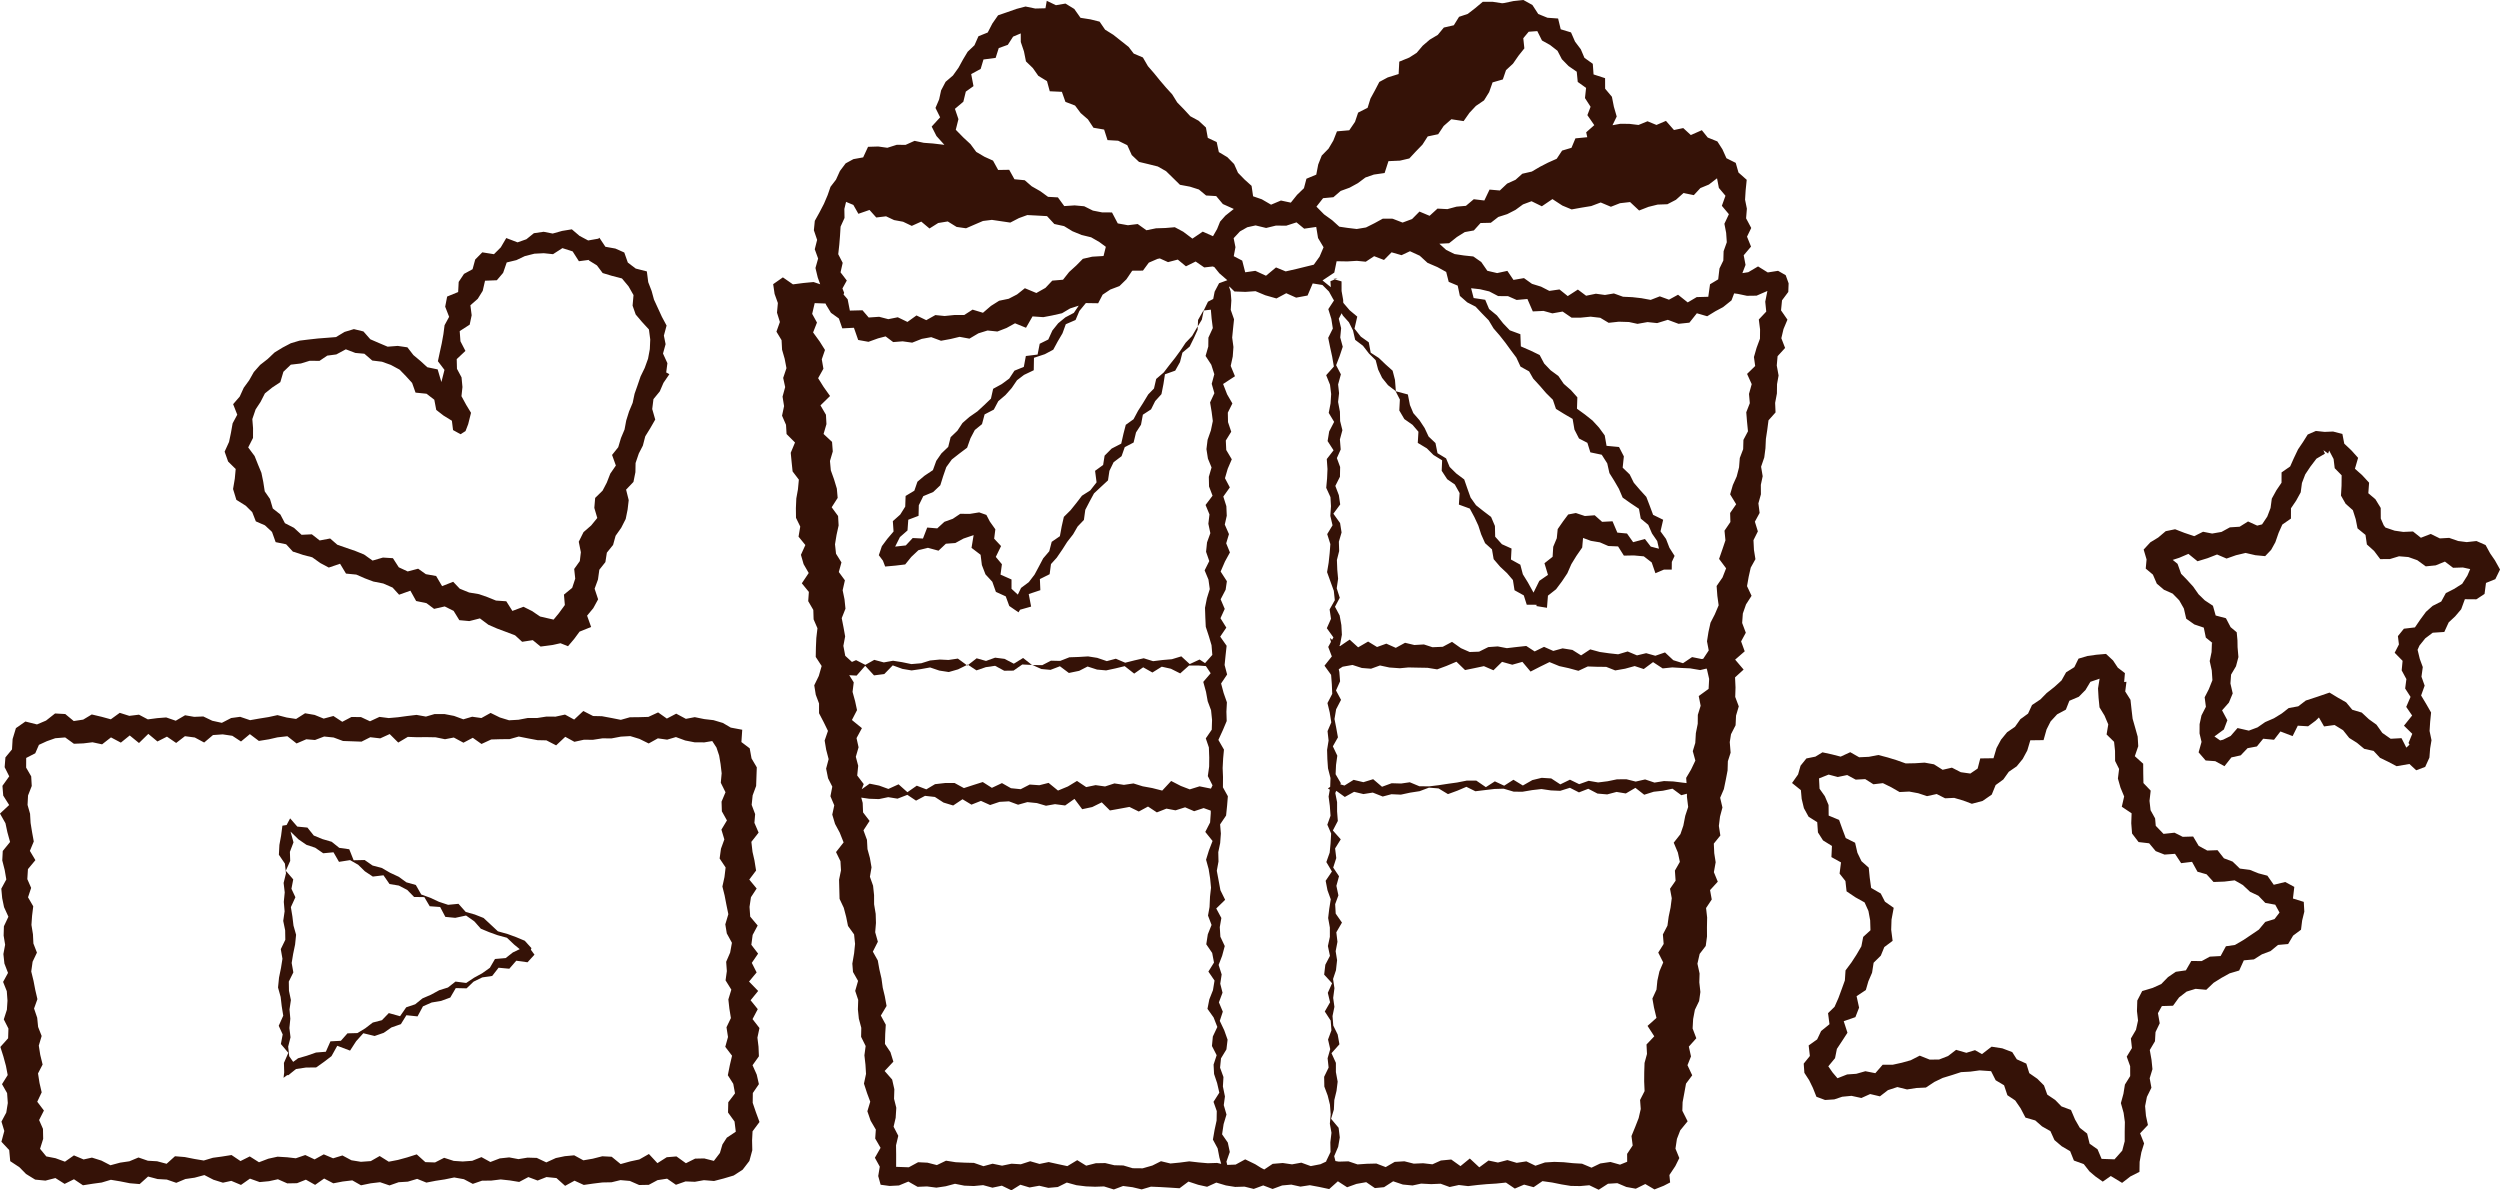
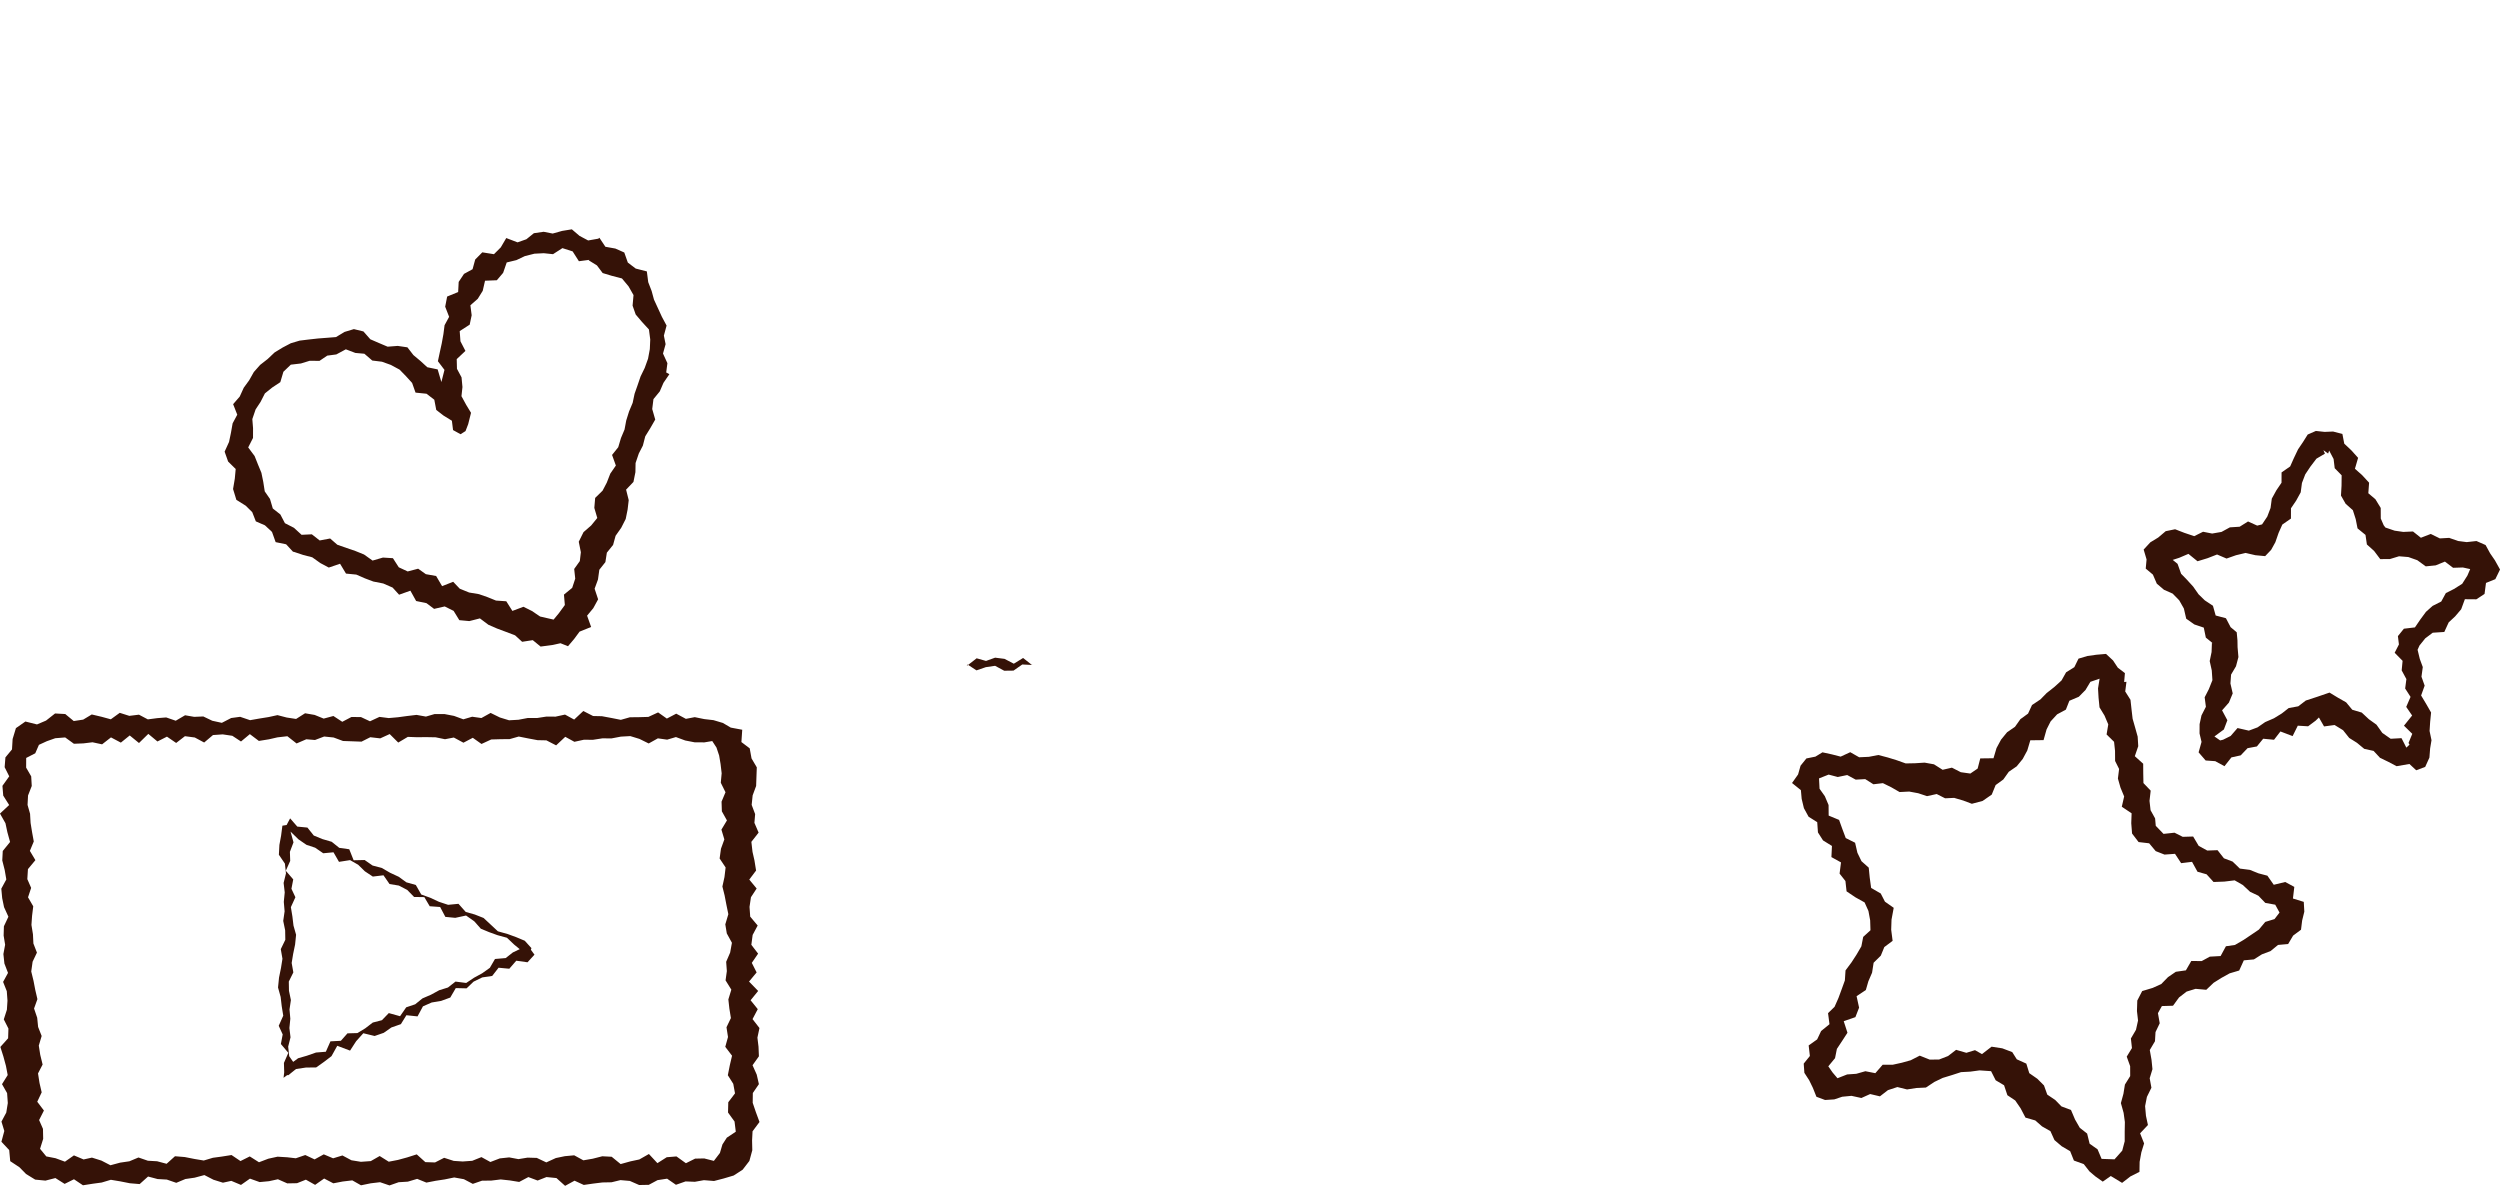
<svg xmlns="http://www.w3.org/2000/svg" version="1.1" id="レイヤー_1" x="0px" y="0px" width="567.791px" height="270.333px" viewBox="0 0 567.791 270.333" enable-background="new 0 0 567.791 270.333" xml:space="preserve">
-   <polygon fill="#351207" points="273.384,70.524 273.388,70.516 273.314,70.524 272.101,72.661 272.041,74.108 272.953,72.608 " />
-   <path fill="#351207" d="M206.075,180.521l1.972,1.316l2.04-1.087l2.243,0.252l1.951,1.269l2.201,0.67l2.121-1.417l2.032,1.224  l2.155-0.854l2.081,0.941l2.139-0.718l2.138-0.122l2.073,0.769l2.113-0.591l2.167,0.219l2.058,0.605l2.05-0.359l2.298,0.3l2.123-1.5  l1.754,2.346l2.281-0.489l2.162-1.068l1.855,1.843l2.3-0.411l2.124-0.394l2.131,1.046l2.095-1.13l2.008,1.329l2.181-0.857l2.06,0.39  l2.175-0.689l2.057,0.885l2.155-0.712l1.613,0.584v0.614l-0.147,2.074l-1.095,2.143l1.653,2.058l-0.826,2.14l-0.649,2.112  l0.586,2.123l0.335,2.129l0.203,2.111l-0.225,1.979l-0.11,2.401l-0.35,1.947l0.807,2.126l-0.853,2.134l-0.348,2.262l1.341,1.962  l0.414,2.186l-1.275,2.051l1.397,2.039l-0.362,2.196l-0.822,2.074l-0.423,2.152l1.398,1.958l0.843,2.159l-1.019,2.166l-0.203,2.156  l1.069,2.092l-0.698,2.133l0.112,2.135l0.691,2.064l0.504,2.179l-1.323,2.078l0.741,2.099l-0.039,2.158l-0.462,2.132l-0.376,2.191  l1.075,1.992l0.401,2.077l0.407,1.438l-0.928-0.208l-2.127,0.065l-2.059-0.181l-2.141-0.243l-2.19,0.283l-2.082,0.202l-2.148-0.516  l-1.956,0.981l-2.205,0.631l-2.272-0.021l-2.117-0.627l-2.05-0.05l-2.07-0.493l-2.147,0.037l-2.17,0.555l-2.035-1.253l-2.246,1.354  l-2.099-0.45l-2.139-0.474l-2.079,0.428l-2.118-0.612l-2.132,0.689l-2.108-0.132l-2.153,0.448l-2.146-0.447l-2.078,0.564  l-2.162-0.748l-2.101-0.054l-2.065-0.102l-2.174-0.345l-2.078,0.998l-2.14-0.546l-2.122-0.104l-2.117,1.15l-2.874-0.103l0.005-2.771  l-0.028-2.122l0.512-2.157l-1.066-2.066l0.473-2.012l0.142-2.284l-0.512-2.05l0.069-2.154l-0.495-2.201l-1.712-1.951l1.985-2.119  l-0.665-2.162l-1.243-1.858l0.055-2.233l0.131-2.137l-1.123-2.079l1.302-2.181l-0.407-2.228l-0.464-1.925l-0.285-2.078l-0.484-2.103  l-0.354-1.996l-1.121-2.012l1.136-2.248l-0.603-2.156l0.173-2.104l-0.061-2.062l-0.36-2.174l-0.008-2.081l-0.226-2.148l-0.719-2.027  l0.367-2.14l-0.367-2.125l-0.554-2.02l-0.114-2.099l-0.794-2.166l1.386-2.135l-1.48-1.935l-0.085-2.162l-0.327-1.197l1.798,0.259  l2.221,0.078l2.105-0.441l2.115,0.34L206.075,180.521z M330.981,179.579l2.062-0.878l2.039,1.005l2.327-0.281l2.001-0.237  l2.093-0.062l2.271,0.671l1.985,0.025l2.223-0.375l2.107-0.241l2.151,0.312l2.111,0.094l2.2-0.692l2.055,1.048l2.118-0.823  l2.096,1.091l2.204,0.186l2.125-0.562l2.104,0.349l2.176-1.277l2,1.566l2.158-0.68l2.092-0.23l2.174-0.465l2.001,1.481l1.277-0.334  l0.003,0.717l0.28,2.285l-0.66,2.004l-0.438,2.242l-0.657,1.925l-1.526,1.942l0.946,2.255l0.447,2.11l-1.125,1.975l0.157,2.302  l-1.267,1.827l0.396,2.149l-0.271,2.123l-0.431,2.061l-0.276,2.041l-1.037,1.999l0.176,2.163l-1.229,1.958l1.13,2.238l-0.867,2.033  l-0.461,2.089l-0.203,2.053l-0.928,2.023l0.359,2.035l0.569,2.366l-2.033,1.812l1.531,2.365l-1.765,1.855l0.11,2.152l-0.556,2.046  l-0.069,2.109l-0.015,2.078l0.094,2.206l-1.024,2.015l0.152,2.053l-0.471,2.055l-0.776,1.992l-0.855,2.091l0.271,2.146l-1.263,1.905  l0.013,1.789l-1.624,0.658l-2.17-0.612l-2.314,0.341l-1.992,0.959l-2.151-0.905l-2.063-0.12l-2.118-0.218l-2.127-0.074l-2.108,0.128  l-2.165,0.745l-2.064-0.993l-2.198,0.338l-2.112-0.629l-2.141,0.556l-2.142-0.454l-2.099,1.544l-2.152-2.005l-2.118,1.731  l-2.096-1.501l-2.354,0.226l-1.925,0.865l-2.106-0.243l-2.124,0.093l-2.13-0.535l-2.205,0.131l-2.047,1.186l-2.119-0.806  l-2.147,0.052l-2.126,0.144l-2.07-0.696l-2.185,0.066l-0.772-0.135l-0.278-1.108l0.906-2.136l0.363-2.123l-0.264-2.181l-1.711-2.046  l0.633-2.098l0.1-2.165l0.501-2.078l0.26-2.089l-0.403-2.183l0.001-2.088l-0.998-2.2l1.799-2.017l-0.392-2.213l-1.005-2.045  l-0.17-2.158l0.43-2.091l-0.28-2.028l0.285-2.209l-0.311-2.09l0.66-1.986l0.254-2.288l-0.326-2.036l0.41-2.133l-0.258-2.165  l1.282-2.2l-1.421-2.035l-0.124-2.147l0.736-2.003l-0.458-2.162l0.596-2.18l-1.319-1.975l0.696-2.158l-0.264-2.188l1.281-2.062  l-1.79-2.01l1.128-2.163l-0.168-2.163v-2.111l-0.415-2.095l0.062,0.039l-0.004-0.198l0.186-0.31l1.926,1.387l2.106-1.168l2.118,0.51  l2.127-0.337l2.259,0.896l1.984-0.525l2.135,0.098l2.116-0.456l2.147-0.331l2.118-0.802l2.179,0.176l2.14,1.293L330.981,179.579z   M328.534,151.237l2.245-0.955l1.957,1.897l2.157-0.438l2.126-0.449l2.168,0.938l1.953-1.914l2.322,0.652l2.299-0.649l1.856,2.206  l2.147-1.102l2.151-1.054l2.235,0.915l2.116,0.464l2.221,0.604l2.12-0.987l2.084,0.072l2.107,0.02l2.05,0.807l2.241-0.392  l2.181-0.598l2.052,0.677l2.116-1.576l2.186,1.431l2.174-0.228l2.147,0.129l1.913,0.089l2.287,0.389l1.45-0.346l0.099,0.243  l0.483,2.116l-0.123,2.259l-2.24,1.626l0.433,2.21l-0.64,2.061l-0.022,2.035l-0.425,2.114l-0.131,2.236l-0.567,1.864l0.585,2.137  l-0.986,2.062l-1.104,1.867l0.087,1.182l-0.862-0.098l-2.129-0.271l-2.134-0.09l-2.153,0.347l-2.129-0.717l-2.14,0.487l-2.107-0.528  l-2.142,0.015l-2.126,0.439l-2.153,0.269l-2.158-0.372l-2.151,0.766l-2.096-1.021l-2.192,1.065l-2.062-1.348l-2.171-0.136  l-2.114,0.513l-2.153,1.231l-2.145-1.308l-2.102,1.351l-2.116-0.988l-2.042,1.319l-2.163-1.483l-2.132-0.014l-2.231,0.441  l-2.019,0.279l-2.184,0.334l-2.165,0.262l-2.215-0.027l-2.165-0.903l-1.968,0.284l-2.161-0.062l-2.182,0.8l-2.014-1.72l-2.214,0.681  l-2.221-0.531l-2.08,1.295l-0.957-0.282l0.143-0.239l-1.199-2.049l0.098-2.117l0.291-2.093l-1.011-2.126l1.155-2.041l-0.407-2.249  l-0.377-1.915l0.37-2.208l1.115-2.146l-1.143-2.129l0.927-2.081l-0.168-2.115l-0.136-0.627l0.88-0.572l2.246-0.399l2.124,0.689  l2.083,0.165l2.029-0.736l2.16,0.463l2.363,0.167l1.93-0.182l2.196,0.045l2.155,0.037l2.183,0.356L328.534,151.237z   M377.912,129.364l1.768-0.002l0.019-1.739l0.629-1.37l-1.17-1.84l-0.776-2.008l-1.255-1.73l0.606-2.631l-2.285-1.118l-0.76-2.043  l-0.778-2.03l-1.424-1.564l-1.423-1.659l-0.93-1.879l-1.596-1.539l0.268-2.565l-1.097-2.126l-2.834-0.267l-0.412-2.365l-1.317-1.797  l-1.46-1.585l-1.708-1.358l-1.819-1.32l0.086-2.588l-1.454-1.633l-1.635-1.431l-1.219-1.782l-1.764-1.294l-1.467-1.539l-1.021-1.93  l-2.028-0.983l-2.247-0.978l-0.106-2.765l-2.404-0.887l-1.521-1.588l-1.4-1.782l-1.783-1.471l-0.878-2.091l-2.626-0.396  l-0.578-2.227l2.01,0.224l2.106,0.496l2.038,1.064l2.222,0.012l1.963,0.866l2.447-0.217l1.229,2.821l2.435-0.115l2.007,0.558  l2.33-0.413l2.044,1.397l2.082-0.013l2.223-0.22l2.197,0.253l1.905,1.142l2.306-0.252l2.313,0.071l1.937,0.418l2.273-0.403  l2.188,0.231l2.422-0.745l2.434,0.907l2.472-0.26l1.691-2.133l2.347,0.677l1.881-1.152l1.726-0.92l1.913-1.532l0.602-1.589  l0.844,0.114l2.06,0.434l2.189-0.029l2.458-1.07l-0.489,2.439l0.229,2.251l-1.689,1.789l0.284,2.251l-0.021,2.108l-0.768,2.077  l-0.602,2.095l0.283,2.037l-1.841,1.794l1.051,2.323l-0.615,2.222l0.185,2.102l-0.806,2.065l0.17,2.107l0.218,2.212l-1.033,1.954  l-0.059,2.11l-0.765,1.997l-0.17,2.13l-0.535,2.076l-0.877,1.952l-0.61,2.104l1.367,2.249l-1.371,1.984l0.06,2.049l-1.338,1.97  l0.214,2.194l-0.69,2.043l-0.754,2.169l1.594,2.138l-0.814,2.085l-1.34,1.933l0.165,2.232l0.296,2.151l-0.877,2.067l-0.97,1.883  l-0.466,2.104l-0.334,2.121l0.394,2.077l-1.257,1.9l-0.365,0.048l-2.16-0.439l-2.061,1.392l-2.203-0.686l-1.885-1.765l-2.194,0.756  l-2.086-0.585l-2.085,0.5l-2.118-0.89l-2.157,0.641l-2.081-0.228l-2.099-0.299l-2.162-0.589l-2.078,1.366l-1.97-1.242l-2.229-0.354  l-2.118,0.583l-2.099-0.928l-2.127,1.044l-1.906-1.244l-2.277,0.247l-2.136,0.253l-2.064-0.396l-2.151,0.153l-2.092,1.038  l-2.133,0.08l-1.991-0.877l-2.021-1.428l-2.101,1.12l-2.341,0.097l-1.943-0.631l-2.167,0.129l-2.112-0.505l-2.105,1.15l-2.149-0.954  l-2.11,0.764l-2.028-1.239l-2.263,1.312l-1.935-1.756l-2.196,1.496l-0.112-0.093l0.149-0.342l0.403-2.163l-0.118-2.19l-0.391-2.183  l-1.06-1.987l1.088-2.043l-0.694-2.146l0.315-2.163l-0.188-2.065l-0.084-2.199l0.513-2.036l-0.068-2.117l0.616-2.102l-0.341-2.139  l-1.522-2.124l1.551-2.099l-0.302-2.093l-0.802-2.116l1.047-2.086l0.043-2.209l-0.742-2.025l0.871-1.951l-0.184-2.29l0.568-2.094  l-0.517-2.08l-0.044-2.12L303.9,91.29l0.222-1.995l-0.216-1.983l0.63-2.295l-1.081-2.075l0.793-2.05l0.711-2.135l-0.57-2.112  l0.202-2.113l-0.534-2.144l0.641-1.244l0.299,0.535l1.36,1.517l0.934,1.858l0.488,2.135l1.774,1.342l1.35,1.755l1.532,1.513  l0.555,2.129l0.902,1.884l1.345,1.673l1.687,1.294l1.007,1.962l-0.13,2.486l1.148,1.955l1.843,1.29l1.354,1.58L322,100.589  l2.073,1.248l1.491,1.498l1.966,1.205l-0.098,2.384l1.253,1.916l1.726,1.19l1.091,1.961l-0.167,2.61l2.479,0.908l1.039,1.926  l0.898,1.934l0.65,2.002l0.885,1.992l1.564,1.407l0.381,2.222l1.471,1.712l1.573,1.473l1.331,1.559l0.367,2.319l2.105,1.168  l0.669,2.12l2.262,0.011l-0.083,0.292l2.417,0.394l0.219-2.758l1.84-1.448l1.345-1.796l1.229-1.845l0.899-2.061l1.143-1.866  l1.326-1.915l0.192-2.175l1.773,0.658l2.05,0.342l1.916,0.831l2.215,0.095l1.319,2.091l2.26-0.044l2.266,0.206l1.793,1.383  l0.846,2.453L377.912,129.364z M296.97,67.119l1.166-2.746l2.209,0.352l1.481,1.484l0.908,1.639l0.239,0.385l-1.291,1.976  l0.688,2.216l0.341,2.19l-1.054,2.116l0.459,2.239l0.445,2.037l0.386,2.243l-1.748,1.959l0.87,2.172l0.262,2.114l-0.137,2.132  l-0.417,2.147l1.229,2.043l-1.126,2.166l-0.358,2.192l1.354,2.098l-1.539,1.985l0.159,2.27l-0.091,2.125l-0.196,2.141l0.963,2.109  l0.12,2.051l-0.149,2.209l0.503,2.139l-1.213,2.005l0.718,2.269l-0.157,2.04l-0.234,2.188l-0.357,2.134l0.786,2.19l0.744,2.054  l0.227,2.138l-1.18,2.091l0.315,2.127l-0.949,2.138l1.501,2.088l-0.299,0.547l-0.504-0.413l0.247,0.884l-0.625,1.146l0.819,2.156  l-1.67,2.105l1.505,2.086l0.162,2.131l0.095,2.182l-1.086,2.094l0.516,2.136l0.352,2.253l-0.849,1.978l0.236,2.142l-0.342,2.119  l0.062,2.08l0.146,2.111l0.566,2.202l-0.068,2.002l-0.528,0.369l0.441,0.265l-0.276,1.566l0.282,2.149l0.158,2.218l-0.729,2.028  l0.867,2l-0.127,2.229l-0.201,2.11l-0.76,2.151l1.267,2.141l-1.425,2.112l0.414,2.14l0.746,2.067l-0.344,2.15l-0.25,2.101  l0.39,2.158l0.003,2.113l-0.449,2.097l0.468,2.222l-1.05,2.016l-0.267,2.245l1.799,1.961l-0.971,2.177l0.516,2.148l-1.2,2.095  l1.336,2.053l0.171,2.217l-0.771,2.098l0.498,2.178l-0.595,2.067l0.229,2.116l-1.016,2.1l0.045,2.219l0.765,2.05l0.51,2.069  l0.166,2.176l-0.189,2.142l0.368,2.06l-0.259,2.17l0.047,2.197l-0.992,2.076l0.019,0.083l-1.317,0.611l-2.201,0.427l-2.143-0.78  l-2.113,0.382l-2.102-0.305l-2.286,0.189l-1.921,1.285l-0.734-0.377l-1.311-0.818l-2.281-1.109l-2.168,1.188l-1.912,0.076  l-0.181-0.746l0.762-2.193l-0.452-2.133l-1.298-1.879l0.347-2.323l0.652-2.168l-0.618-2.139l0.268-1.966l-0.464-2.269l0.127-2.146  l-0.771-2.123l0.213-2.121l1.232-2.034l0.263-2.202l-0.751-2.118l-1.023-2.153l0.69-2.094l-0.888-2.11l0.824-2.201l-0.517-2.039  l0.321-2.102l-0.692-2.159l0.802-2.088l0.591-2.204l-0.995-2.117l-0.136-2.178l0.361-2.075l-1.163-2.161l2.023-1.969l-1.073-2.173  l-0.406-2.195l-0.417-2.224l0.384-2.107l-0.049-2.126l0.431-2.064l0.161-2.166l-0.176-2.077l1.356-2.009l0.232-2.255l0.172-2.13  l-1.12-2.02l0.018-2.358l-0.082-2.034l0.113-2.187l0.185-1.989l-1.268-2.2l1.041-2.272l0.848-2.016l-0.066-2.123l0.113-2.127  l-0.75-2.146l-0.57-2.135l1.368-2.041l-0.571-2.158l0.215-2.121l0.244-2.243l-1.456-2.077l1.389-2.048l-1.329-2.134l0.966-2.119  l-0.927-2.177l1.133-2.178l0.282-1.93l-1.418-2.2l0.98-2.271l1.129-2.065l-0.847-2.075l0.627-2.084l-0.949-2.172l0.451-1.999  l-0.092-2.183l-0.691-2.178l1.48-2.078l-1.103-2.092l0.621-2.14l0.926-2.151l-1.258-2.115l-0.1-2.152l1.233-1.997l-0.732-2.182  l-0.042-2.158l1.035-2.086l-1.196-2.061l-0.915-2.356l2.696-1.759l-0.967-2.346l0.463-2.139l0.156-2.162l-0.286-2.136l0.194-1.982  l0.228-2.175l-0.747-2.131l0.136-2.158l-0.158-2.028l-0.353-1.038l0.072-0.081l1.144,1.123l2.493,0.092l2.296-0.159l2.221,0.93  l2.533,0.722l2.224-1.188l2.246,1.005L296.97,67.119z M278.867,63.738l0.007,0.007l-0.009,0.007L278.867,63.738z M250.428,66.923  l1.744-1.165l2.078-0.788l1.576-1.537l1.321-1.952l2.435-0.02l1.332-1.81l1.98-0.854l0.522-0.106l1.862,0.841l2.216-0.578  l1.856,1.532l2.204-1.092l1.949,1.344l2.038-0.228l-0.092,0.034l0.33,0.092l1.162,1.44l1.812,1.565l-1.883,0.684l-1.005,1.917  l-0.322,1.657l-1.188,0.619l-0.968,1.998l1.617-0.185l0.172,1.998l0.272,2.177l-1,2.175l-0.027,2.024l-0.615,2.136l1.299,1.999  l0.686,2.15l-0.591,2.185l0.606,2.125l-0.977,2.098l0.353,2.131l0.268,2.093l-0.439,2.133l-0.749,2.131l-0.259,2.113l0.335,2.159  l0.824,2.005l-0.618,2.13l0.048,2.197l0.798,2.09l-1.587,2.106l0.888,2.146l-0.254,2.121l0.452,2.136l-0.754,2.102l-0.219,2.131  l0.729,2.105l-1.054,2.113l0.869,2.094l0.298,2.158l-0.648,2.071l-0.436,2.179l0.073,2.172l0.102,2.146l0.703,2.138l0.606,2.034  l0.179,2.209l-1.652,1.865l-1.243-0.819l-2.238,1.036l-1.908-1.756l-2.14,0.651l-2.17,0.186l-2.101,0.259l-2.129-0.662l-2.13,0.487  l-2.078,0.524l-2.123-0.907l-2.05,0.544l-2.189-0.745l-2.068-0.325l-2.188,0.129l-2.059,0.071l-2.083,0.821l-2.101-0.05  l-1.983,1.019l-2.217-0.033l2.027,0.906l2.073,0.192l2.138-0.818l2.031,1.524l2.334-0.482l1.92-0.984l2.139,0.695l2.07,0.188  l2.095-0.451l2.122-0.514l2.155,1.694l2.044-1.433l2.095,1.183l2.123-1.32l2.076,0.464l2.114,1.06l2.003-1.788l2.244,0.004  l1.588,0.122l1.084,1.621l-1.68,1.965l0.624,2.266l0.382,2.13l0.763,2.042l0.226,2.194l-0.068,2.228l-1.355,1.97l0.703,2.063  l0.081,2.314l-0.022,2.031l-0.301,2.156l1.072,2.103l-0.359,0.743l-0.558-0.109l-2.029-0.408l-2.224,0.692l-2.028-0.779l-2.198-1.13  l-2.028,2.183l-2.283-0.579l-2.161-0.393l-2.088-0.65l-2.167,0.323l-2.155-0.329l-2.131,0.691l-2.146-0.301l-2.136,0.445l-2.092-1.4  l-2.066,1.257l-2.245,0.931l-2.141-1.745l-2.097,0.533l-2.188-0.155l-2.046,1.056l-2.208-0.223l-2.05-1.161l-2.285,1.077  l-2.073-1.318l-2.142,0.678l-2.14,0.697l-2.105-1.149h-2.19l-2.264,0.258l-1.977,1.179l-2.172-0.833l-2.121,1.479l-2.011-1.791  l-2.313,1.05l-2.097-0.761l-2.167-0.441l-1.795,1.277l0.459-1.182l-1.479-1.944l0.224-2.211l-0.539-2.045l0.625-2.153l-0.463-2.084  l1.224-2.263l-2.274-1.848l1.162-2.247l-0.435-2.019l-0.581-2.123l0.268-2.162l-1.021-1.628l1.674,0.097l1.953-2.234l2.001,2.181  l2.332-0.301l1.918-1.974l2.207,0.801l2.072,0.349l2.091-0.296l2.116-0.38l2.087,0.708l2.156,0.333l2.113-0.609l1.962-0.968  l-2.013-1.479l-2.118,0.316l-1.982-0.098l-2.198,0.212l-2.014,0.63l-2.241,0.191l-2.125-0.439l-2.047-0.32l-2.092,0.379l-2.168-0.58  l-2.032,1.139l-2.102-1.079l-0.938,0.41l-1.52-1.389l-0.428-2.26l0.404-2.144l-0.354-1.984l-0.424-2.168l0.853-2.145l-0.219-2.134  l-0.421-2.052l0.51-2.263l-1.383-1.88l0.601-2.183l-1.234-1.971l-0.231-2.14l0.349-2.13l0.474-2.156l-0.123-2.138l-1.453-1.988  l1.359-2.126l-0.188-2.116l-0.641-2.12l-0.727-2.029l-0.193-2.123l0.639-2.162l-0.166-2.174l-1.926-1.798l0.656-2.238l-0.114-2.127  l-1.244-2.128l2.174-2.126l-1.476-2.083l-1.231-1.968l1.202-2.147l-0.373-2.137l0.73-2.124l-1.204-1.918l-1.498-2.065l0.879-2.244  l-1.086-1.973l0.569-2.438l2.397,0.087l0.119,0.063l0.057,0.205l1.121,1.845l1.799,1.287l0.775,2.243l2.643-0.132l0.966,2.771  l2.339,0.419l2.184-0.788l1.706-0.445l1.722,1.293l2.149-0.17l2.166,0.302l2.176-0.858l2.153-0.393l2.217,0.821l2.206-0.407  l2.013-0.484l2.236,0.41l2.038-1.206l2.076-0.643l2.245,0.23l2.071-0.805l1.925-1.063l2.496,1.018l1.481-2.583l2.45,0.171  l2.001-0.381l2.249-0.508l1.82-1.084l1.973-0.64l-1.111,1.643l-1.916,1.011l-1.646,1.353l-1.314,1.642l-0.925,2.039l-1.952,0.966  l-0.479,2.455l-2.667,0.328l-0.46,2.469l-2.132,0.865l-1.179,1.79l-1.708,1.256l-1.948,1.066l-0.504,2.241l-1.535,1.471  l-1.532,1.414l-1.833,1.274l-1.564,1.372l-1.159,1.755l-1.529,1.46l-0.55,2.212l-1.547,1.48l-1.166,1.686l-0.761,2.108l-1.916,1.279  l-1.601,1.352l-0.699,2.036l-1.987,1.199l-0.085,2.422l-1.132,1.802l-1.683,1.5l0.163,2.351l-1.412,1.658l-1.245,1.674l-0.687,2.045  l0.927,1.238l0.512,1.339l2.336-0.209l2.213-0.264l1.38-1.706l1.625-1.532l2.162-0.539l2.4,0.653l1.674-1.582l2.145-0.16  l1.856-1.013l2.299-0.78l-0.476,2.891l2.061,1.572l0.291,2.331l0.818,2.122l1.555,1.679l0.81,2.295l2.237,1.017l0.799,2.183  l2.095,1.444l0.367-0.595l2.502-0.71l-0.542-2.848l2.639-0.879l-0.106-2.521l2.213-1.105l0.307-2.302l1.308-1.444l1.323-1.934  l1.042-1.64l1.356-1.741l1.02-1.767l1.429-1.499l0.313-2.292l0.982-1.894l0.995-1.84l1.685-1.577l1.497-1.384l0.322-2.164  l0.952-1.956l1.81-1.369l0.718-2.051l2.014-1.053l0.548-2.289l1.133-1.757l0.422-2.273l1.86-1.213l0.936-1.875l1.428-1.584  l0.451-2.304l0.34-2.204l2.332-0.827l1.084-1.936l0.549-2.15l1.647-1.376l0.953-1.933l0.858-1.89l0.032-0.788l-0.216,0.352  l-1.068,1.836l-1.476,1.554l-1.16,1.746l-1.236,1.689l-1.302,1.642l-1.278,1.673l-1.709,1.466l-0.499,2.168l-1.306,1.343  l-1.235,2.041l-1.076,1.675l-1.024,1.92l-1.766,1.269l-0.524,2.025l-0.508,2.249l-2.179,1.124l-1.599,1.607l-0.332,2.114  l-1.831,1.332l0.34,2.615l-1.424,1.824l-1.898,1.214l-1.232,1.611l-1.344,1.674l-1.533,1.521l-0.491,2.159l-0.409,2.228l-1.861,1.28  l-0.553,2.142l-1.379,1.614l-0.959,1.817l-0.996,1.864l-1.31,1.72l-1.763,1.31l-0.73,1.525l-1.436-1.326l0.003-2.114l-2.498-1.103  l0.316-2.364l-1.389-1.66l1.196-2.464l-1.566-1.673l0.268-2.133l-1.252-1.765l-0.783-1.502l-1.632-0.578l-2.112,0.341l-2.191-0.016  l-1.691,1.134l-1.91,0.686l-1.626,1.492l-2.276-0.192l-0.964,2.498l-2.328-0.119l-1.573,1.681l-2.416,0.269l1.082-2.163l1.723-1.507  l0.174-2.432l2.335-0.889l0.057-2.395l1.014-2.072l2.254-0.939l1.617-1.535l0.648-2.076l0.709-2.046l1.254-1.732l1.688-1.327  l1.788-1.345l0.765-2.153l0.983-1.87l1.634-1.334l0.591-2.211l2.093-1.088l1.016-1.918l1.635-1.394l1.412-1.591l1.197-1.763  l1.597-1.22l2.213-1.058l0.049-2.825l2.476-0.823l1.904-1.016l1.003-1.858l1.096-1.862l0.749-2.067l2.218-0.96l0.865-2.048  l1.471-1.795l2.797,0.043L250.428,66.923z M320.229,57.057l2.217,1.02l1.771,1.623l2.243,0.963l1.994,1.101l0.57,2.248l2.044,0.86  l0.489,2.326l1.678,1.475l1.896,0.973l1.489,1.583l1.488,1.521l1.107,1.842l1.377,1.587l1.301,1.649l1.233,1.7l1.265,1.688  l0.947,2.05l1.949,1.082l0.93,1.634l1.617,1.766l1.304,1.515l1.549,1.539l0.699,2.061l1.784,1.106l2,1.169l0.414,2.425l1.033,2.021  l1.905,0.985l0.676,2.166l2.586,0.543l1.249,1.962l0.497,2.208l1.078,1.721l1.079,1.859l0.845,1.985l1.805,1.274l1.896,1.266  l0.412,2.227l1.71,1.417l0.843,1.962l1.188,1.728l0.395,1.731l-1.859-0.474l-1.329-1.728l-2.677,0.722l-1.392-1.969l-2.198-0.205  l-1.091-2.572l-2.37,0.124l-1.676-1.49l-2.24,0.167l-2.042-0.68l-1.742,0.334l-1.138,1.523l-1.245,1.796l-0.205,2.071l-0.81,1.939  l-0.141,2.281l-1.851,1.46l0.798,2.642l-1.966,1.362l-1.316,2.669l-1.285-2.32l-1.139-1.84l-0.572-2.181l-2.129-1.177l0.133-2.491  l-2.185-0.982l-1.532-1.707l-0.055-2.434l-0.873-2.055l-1.733-1.317l-1.692-1.342l-1.229-1.736L333.277,111l-0.729-2.111  l-1.82-1.367l-1.494-1.477l-0.805-1.939l-1.95-1.181l-0.46-2.302l-1.566-1.485l-0.904-1.936l-1.165-1.771l-1.394-1.601l-0.772-1.843  l-0.472-2.398l-2.723-0.725l-0.201-2.59l-0.537-2.086l-1.574-1.404l-1.562-1.491l-1.841-1.188l-0.441-2.365l-1.809-1.289  l-1.434-1.814l0.631-2.728l-1.73-1.443l-1.377-1.608l-0.084-0.169l-0.006-0.547l-0.366-2.062l-0.005-2.169l-1.513-0.451  l-1.011,0.407l0.089,1.353l-1.888-1.527l2.677-1.784l0.525-2.578l2.46,0.041l2.141-0.131l2.023,0.201l1.903-1.257l2.233,0.859  l1.725-1.739l2.261,0.651L320.229,57.057z M294.459,50.502l1.743,1.435l2.734-0.396l0.413,2.52l1.253,2.096l-0.907,2.135  l-1.313,1.823l-2.047,0.501l-1.842,0.456l-2.495,0.567l-2.195-0.903l-2.276,1.888l-2.421-1.115l-2.301,0.331l-0.677-2.649  l-1.925-1.006l0.388-2.045l-0.411-2.046l1.437-1.543l1.663-0.941l1.884-0.413l2.394,0.579l2.237-0.545l2.316,0.029L294.459,50.502z   M192.514,67.972l-0.932-1.089l0.136-0.386l-0.387-0.984l0.992-1.8l-1.423-1.862l0.49-2.152l-1.011-1.964l0.238-2.146l0.165-2.025  l0.128-2.091l0.896-1.969l-0.037-2.049l0.387-1.605l1.657,0.691l1.143,2.017l2.526-0.874l1.534,1.712l2.225-0.268l1.82,0.854  l2.045,0.377l1.974,0.943l2.158-0.973l1.867,1.563l1.978-1.245l2.174-0.352l2.007,1.244l2.146,0.307l1.932-0.84l1.911-0.819  l2.027-0.251l2.035,0.301l2.142,0.315l1.963-1.018l1.898-0.691l2.063,0.106l2.42,0.136l1.657,1.789l2.213,0.481l1.916,1.168  l2.064,0.845l2.166,0.526l1.852,1.065l1.486,1.096l-0.52,2.089l-2.57,0.154l-2.125,0.485l-1.498,1.518l-1.62,1.473l-1.386,1.756  l-2.443,0.207l-1.552,1.648l-2.063,1.162l-2.608-1.089l-1.771,1.41l-1.902,0.986l-2.17,0.449l-1.86,1.175l-1.815,1.56l-2.361-0.717  l-1.902,1.228l-2.208-0.005l-2.234,0.226l-2.108-0.21l-2.064,1.158l-2.224-1.074l-2.049,1.475l-2.196-1.061l-2.156,0.433  l-2.075-0.541l-2.376,0.165l-1.408-1.643l-2.869,0.073L192.514,67.972z M386.184,42.714l1.937-0.801l1.845-1.42l0.418,2.185  l1.498,1.782l-0.82,2.283l1.594,1.905l-1.019,2.175l0.4,2.056l0.146,2.142l-0.725,2.033l-0.062,2.116l-0.876,1.803l-0.291,2.473  l-1.854,1.114l-0.398,2.844l-2.624,0.071l-2.046,1.208l-2.197-1.747l-2.063,1.128l-2.082-0.76l-2.067,0.806l-2.128-0.39  l-2.036-0.229l-2.115-0.095l-2.078-0.748l-2.03,0.343l-2.058-0.28l-2.223,0.456l-1.871-1.404l-2.298,1.483l-1.878-1.509l-2.3,0.332  l-1.886-0.966l-2.06-0.637l-1.818-1.302l-2.385,0.41l-1.388-2.054l-2.322,0.502l-2.23-0.523l-1.378-1.994l-1.806-1.258l-2.137-0.225  l-2.118-0.32l-1.916-0.947l-1.536-1.399l2.206-0.112l1.787-1.42l1.78-1.112l2.06-0.374l1.519-1.683l2.337-0.056l1.698-1.322  l2.027-0.643l1.877-0.964l1.7-1.244l1.945-0.72l2.339,1.146l2.407-1.632l2.255,1.472l2.107,0.873l2.204-0.397l2.249-0.368  l2.15-0.811l2.312,0.973l2.069-0.81l2.288-0.261l2.053,1.921l2.129-0.83l2.077-0.514l2.212-0.081l1.943-1.006l1.72-1.539l2.342,0.48  L386.184,42.714z M225.533,36.478l-1.94-0.875l-1.872-1.104l-1.304-1.763l-1.63-1.514l-1.713-1.749l0.603-2.413l-0.798-2.343  l1.912-1.612l0.562-2.301l1.742-1.241l-0.52-2.736l2.15-1.17l0.64-2.148l2.761-0.36l0.703-2.224l2.065-0.745l1.198-1.86l1.736-0.731  l0.011,1.955l0.718,2.12l0.457,2.281l1.565,1.513l1.239,1.766l1.974,1.202l0.627,2.304l2.754,0.126l0.803,2.279l2.189,0.837  l1.276,1.711l1.65,1.43l1.256,1.901l2.419,0.411l0.769,2.396l2.416,0.14l2.074,1.013l1.014,2.238l1.648,1.557l2.149,0.513  l2.12,0.529l1.873,1.061l1.548,1.512l1.613,1.587l2.269,0.422l2.033,0.648l1.633,1.359l2.292,0.133l1.517,1.81l2.484,1.115  l-1.909,1.514L277.1,50.34l-0.674,1.674l-0.933,1.63l-2.33-1.036l-2.344,1.589l-2.095-1.574l-1.908-1.018l-2.106,0.177l-2.168,0.07  l-2.169,0.444l-1.978-1.415l-2.226,0.273l-2.307-0.415l-1.309-2.489l-2.252-0.013l-2.087-0.408l-1.97-0.982l-2.172-0.197  l-2.365,0.154l-1.44-1.974l-2.242-0.127l-1.769-1.288l-1.936-1.103l-1.586-1.378l-2.338-0.225l-1.19-2.146l-2.511,0.041  L225.533,36.478z M333.73,25.629l1.472-1.57l1.843-1.256l1.164-1.873l0.778-2.216l2.331-0.671l0.723-2.112l1.582-1.465l1.259-1.817  l1.326-1.661l-0.244-2.308l1.224-1.471l1.959-0.142l1.063,2.13l1.824,1.013l1.699,1.323l0.995,1.917l1.512,1.549l1.865,1.288  l0.225,2.321l1.895,1.351l-0.25,2.313l1.273,1.979l-0.728,1.899l1.569,2.273l-1.839,1.624l0.243,1.114l-2.687,0.263l-0.896,2.144  l-2.129,0.633l-1.226,1.857l-1.986,0.886l-1.83,0.941l-1.833,1.079l-2.161,0.493l-1.545,1.379l-1.903,0.86l-1.656,1.566L338.3,43.06  l-1.182,2.475l-2.399-0.288l-1.784,1.502l-2.121,0.184l-2.091,0.563l-2.245-0.119l-1.794,1.638l-2.297-0.964l-1.68,1.698  l-2.154,0.802l-2.269-0.879l-2.218-0.014l-1.897,1.038l-1.929,0.966l-2.102,0.349l-2.131-0.257l-1.828-0.269l-1.618-1.467  l-1.846-1.329l-1.731-1.757l1.507-1.921l2.344-0.219l1.655-1.427l2.032-0.741l1.877-1.027l1.716-1.284l1.913-0.664l2.442-0.352  l0.874-2.698l2.614-0.115l2.129-0.498l1.458-1.569l1.521-1.569l1.193-1.863l2.379-0.502l1.24-1.866l1.747-1.533l2.789,0.422  L333.73,25.629z M345.985-0.001l-2.252,0.242l-2.127,0.448l-0.455,0.048l-2.098-0.324l-2.28-0.01l-1.771,1.482l-1.653,1.274  l-1.976,0.661l-1.187,1.918l-2.269,0.519l-1.369,1.66l-1.826,1.087l-1.604,1.377l-1.367,1.617l-1.682,1.076l-2.271,0.927  l-0.146,2.814l-2.479,0.77l-1.905,1.023l-0.979,1.884l-1.038,1.9l-0.646,2.094l-2.151,1.089l-0.71,2.104l-1.303,1.908l-2.793,0.242  l-0.832,2.105l-1.085,1.829l-1.543,1.57l-0.799,2.022l-0.441,2.304l-2.236,0.93l-0.564,2.155l-1.557,1.5l-1.424,1.776l-2.247-0.48  l-2.238,0.943l-2.101-1.222l-1.982-0.682l-0.343-2.371l-1.58-1.422l-1.507-1.545l-0.881-1.982l-1.527-1.557l-1.941-1.162  l-0.49-2.281l-2.02-0.95l-0.424-2.353l-1.651-1.533l-1.889-1.021l-1.481-1.605l-1.494-1.527l-1.138-1.834l-1.424-1.563l-1.371-1.607  l-1.334-1.641l-1.393-1.607l-1.144-1.973l-2.079-0.877l-1.159-1.516l-1.894-1.498L252.848,7.9l-1.866-1.162l-1.244-1.821  L247.675,4.4l-2.272-0.355l-1.416-2.01l-2-1.225l-2.169,0.372l-2.082-0.998l-0.293,1.694l-2.322,0.059l-2.2-0.456l-2.017,0.529  l-2.091,0.734l-2.133,0.734l-1.308,1.88l-1.047,2.028l-2.105,0.847l-0.902,2.048l-1.545,1.471l-1.062,1.773l-1.019,1.86l-1.26,1.766  l-1.671,1.432l-1.021,1.944l-0.448,2.052l-0.829,1.937l1.056,2.132l-1.919,2.101l1.088,2.149l1.8,2l-2.603-0.308l-2.075-0.153  l-2.098-0.448l-2.028,0.912l-2.021-0.01l-2.131,0.674l-2.063-0.289l-2.32,0.07l-1.11,2.399l-2.22,0.4l-1.76,0.962l-1.298,1.731  l-0.895,1.973l-1.244,1.618l-0.647,1.879l-0.84,1.976l-1.028,1.978l-1.053,1.899l-0.21,2.135l0.739,2.184l-0.538,2.133l0.764,2.106  l-0.604,2.147l0.517,2.154l0.557,1.542l-1.509-0.507l-2.303,0.219l-2.375,0.31l-2.285-1.59l-2.206,1.544l0.321,2.207l0.746,2.078  l-0.199,2.19l0.657,2.115l-0.784,2.195l1.166,1.934l0.114,2.172l0.587,2.044l0.409,2.14l-0.745,2.22l0.453,2.078l-0.596,2.173  l0.346,2.151l-0.46,2.176l0.903,2.072l0.122,2.097l1.92,1.921l-0.972,2.335l0.201,2.085l0.223,2.148l1.422,1.87l-0.208,2.198  l-0.371,2.059l-0.096,2.206l0.024,2.204l0.967,1.989l-0.39,2.286l1.55,1.904l-1.007,2.225l0.607,2.117l1.162,2.01l-1.563,2.34  l1.596,1.957l-0.148,2.097l1.159,1.992l0.068,2.143l0.873,2.019l-0.256,2.197l-0.094,2.143l-0.041,2.172l1.346,2.061l-0.653,2.267  l-1.031,2.116l0.346,2.146l0.745,1.988l-0.002,2.211l1.045,2.005l0.98,2.006l-0.753,2.19l0.346,2.067l0.561,2.155l-0.57,2.153  l0.439,2.192l0.963,1.902l-0.423,2.184l0.871,2.061l-0.454,2.111l0.63,2.111l1.068,1.987l0.877,2.214l-1.724,2.194l1.008,2.066  l0.12,2.082l-0.437,2.139l0.056,2.143l0.059,2.197l0.958,2.04l0.543,2.066l0.413,2.042l1.383,1.923l0.221,2.154l-0.215,2.133  l-0.404,2.352l0.15,1.893l1.15,2.028l-0.649,2.27l0.683,2.051l-0.072,2.145l0.213,2.095l0.559,2.099l-0.042,2.043l1.032,2.085  l-0.282,2.106l0.242,2.156l0.125,2.072l-0.47,2.206l0.712,2.184l0.717,1.918l-0.654,2.173l0.735,2.135l1.189,2.03l-0.145,2.032  l1.22,2.109l-1.292,2.258l1.112,2.017l-0.355,2.134l0.548,1.976l2.027,0.276l2.132-0.11l2.139-0.887l2.091,1.195l2.148-0.09  l2.125,0.277l2.125-0.316l2.102-0.562l2.122,0.425l2.155,0.084l2.114-0.203l2.117,0.58l2.131-0.459l2.181,1.053l2.032-1.267  l2.085,0.623l2.204-0.394l2.063,0.483l2.146-0.19l2.048-1.015l2.192,0.603l2.172,0.266l2.077,0.081l2.003-0.071l2.239,0.69  l2.102-0.79l2.145,0.279l2.076,0.497l2.099-0.621l2.224,0.094l2.045,0.122l2.23,0.143l2.028-1.515l2.21,0.729l2.017,0.451  l2.094-0.951l2.179,0.646l2.099,0.34l2.14-0.064l2.082,0.518l2.158-0.797l2.125,0.807l2.17-0.8l2.072-0.19l2.087,0.456l2.132-0.324  l2.114,0.393l2.281,0.487l1.973-1.768l2.096,1.358l2.128-0.765l2.209-0.393l1.969,1.344l2.081-0.206l2.072-1.339l2.2,0.739  l2.204,0.211l1.939-0.421l2.275,0.115l2.164-0.089l2.047,0.745l2.094-0.456l2.092,0.251l2.232-0.262l2-0.184l2.154-0.131  l2.212-0.229l2.021,1.367l2.104-0.9l2.163,0.582l2.004-1.374l2.211,0.314l2.132,0.431l2.096,0.342l2.127,0.034l2.082-0.187  l2.127,1.025l2.112-1.366l2.123-0.13l2.045,0.865l2.143,0.393l2.155-1.064l2.09,1.229l2.106-0.837l1.446-0.749l-0.164-1.693  l1.346-2.021l0.905-1.826l-0.875-2.143l0.334-2.206l0.755-1.951l1.674-2.049l-1.2-2.39l0.061-1.951l0.396-2.134l0.38-2.082  l1.406-1.889l-1.077-2.293l0.8-1.998l-0.49-2.229l1.696-1.894l-0.839-2.222l0.117-2.138l0.398-2.1l0.964-1.999l0.286-2.048  l-0.243-2.19l0.06-2.014l-0.488-2.226l0.505-2.223l1.379-1.799l0.291-2.155l-0.012-2.025l0.041-2.282l-0.242-2.155l1.291-1.941  l-0.385-2.127l1.752-1.912l-0.884-2.162l0.405-2.254l-0.322-2.057l-0.098-2.182l1.484-1.833l-0.339-2.18l0.264-2.13l0.549-2.053  l-0.518-2.212l0.843-1.97l0.435-2.109l0.407-2.117l0.065-2.095l0.626-1.951l-0.196-2.398l0.283-1.789l1.041-2.039l0.104-2.195  l0.618-2.093l-0.804-2.147l0.066-2.148l-0.106-2.292l1.946-1.772l-1.924-2.259l2.174-1.888l-0.82-2.253l1.068-1.969l-0.829-2.215  l0.154-2.149l0.721-2.065l1.26-1.958l-1.03-2.195l0.378-2.144l0.461-2.053l1.069-1.928l-0.336-2.108l-0.109-2.203l0.997-2  l-0.678-2.201l1.077-1.986l-0.277-2.179l0.57-2.048l-0.014-2.162l0.417-1.955l-0.362-2.152l0.722-2.111l0.27-2.077l0.099-2.131  l0.311-2.057l0.28-2.16l1.601-1.796l-0.094-2.168l0.404-2.141l0.026-2.104l0.355-1.972l-0.414-2.274l0.185-2.112l1.709-1.871  l-0.856-2.213l0.491-2.075l0.899-2.141l-1.458-2.108l0.225-2.279l1.424-1.91l0.074-1.951l-0.662-1.85l-1.735-0.993l-2.341,0.369  l-2.202-1.368l-2.22,1.311l-1.339,0.21l0.714-1.866l-0.417-2.186l1.665-1.972l-0.912-2.254l0.958-1.976l-1.168-2.194l0.18-2.181  l-0.414-2.053l0.131-2.098l0.245-2.414l-1.872-1.655l-0.624-2.192l-2.108-1.053l-0.91-2.024l-1.15-1.791l-2.191-0.885l-1.337-1.668  l-2.501,1.103l-1.722-1.584l-2.109,0.443l-1.819-2.077l-2.155,0.925l-2.036-0.837l-2.039,0.839l-2.114-0.254l-2.051-0.009  l-1.748,0.323l0.958-1.977l-0.646-2.237l-0.444-2.249l-1.54-1.836l-0.011-2.39l-2.62-0.852l-0.17-2.41l-1.899-1.356l-0.827-1.951  l-1.309-1.733l-0.91-2.094l-2.341-0.71l-0.593-2.447l-2.419-0.173l-2.088-0.848l-1.331-2.049L345.985-0.001z" />
-   <polygon fill="#351207" points="302.828,63.356 303.175,63.46 303.797,63.209 " />
  <polygon fill="#351207" points="230.254,150.739 228.147,149.639 226.007,149.367 223.938,150.11 221.811,149.509 219.88,151.01   221.776,152.253 223.9,151.522 226,151.218 228.071,152.334 230.186,152.308 232.176,150.914 234.367,151.021 232.364,149.437 " />
  <polygon fill="#351207" points="234.385,151.034 234.487,151.036 234.462,151.024 234.367,151.021 " />
  <polygon fill="#351207" points="219.563,151.052 219.698,151.15 219.88,151.011 219.78,150.944 " />
  <path fill="#351207" d="M33.684,166.678l2.073,1.724l2.161-1.097l2.089,1.433l1.994-1.537l2.239,0.297l2.127,1.142l2.002-1.696  l2.209-0.154l2.187,0.322l1.969,1.295l2.012-1.673l2.045,1.545l2.296-0.37l1.921-0.44l2.257-0.258l2.089,1.643l2.212-0.952  l1.972,0.165l2.082-0.79l2.15,0.222l2.132,0.792l2.104,0.074l2.095,0.077l1.997-1.005l2.256,0.261l2.15-0.979l1.942,1.931  l2.176-1.292l2.032,0.076l2.19-0.019l2.098,0.04l2.122,0.436l2.003-0.387l2.187,1.178l2.121-1.116l1.979,1.403l2.21-1.023  l2.132-0.061l2.059-0.021l2.056-0.584l2.173,0.433l2.105,0.393l2.001,0.041l2.216,1.138l2.072-1.942l2.073,1.135l2.144-0.468  l2.088,0.011l2.117-0.326l2.109,0.006l2.106-0.4l2.134-0.119l2.079,0.637l2.098,1.036l2.089-1.162l2.101,0.297l1.995-0.59  l2.111,0.779l2.174,0.421l2.182,0.006l1.782-0.299l0.961,1.472l0.607,1.817l0.322,1.915l0.25,2.112l-0.198,2.154l1.071,2.155  l-0.897,2.133l0.068,2.2l1.152,2.066l-1.253,2.092l0.665,2.22l-0.767,2.118l-0.305,2.22l1.36,2.037l-0.258,2.176l-0.473,2.151  l0.506,2.035l0.411,2.14l0.434,2.106l-0.69,2.312l0.341,2.062l1.164,2.123l-0.402,2.215l-0.906,2.103l0.154,2.111l-0.292,2.104  l1.311,2.111l-0.676,2.222l0.228,2.069l0.35,2.159l-1.003,2.09l0.343,2.214l-0.619,2.232l1.538,2.018l-0.502,2.136l-0.456,2.294  l1.234,1.949l0.397,2.171l-1.53,2.018l-0.056,2.332l1.481,2.042l0.283,2.312l-2.036,1.356l-0.996,1.542l-0.574,1.938l-1.372,1.795  l-2.201-0.558l-2.056,0.044l-2.095,1.044l-2.141-1.543l-2.207,0.179l-2.125,1.348l-1.929-2.078l-2.181,1.24l-2.009,0.428  l-2.233,0.618l-2.033-1.661l-2.135-0.11l-2.162,0.551l-2.132,0.368l-2.083-1.137l-2.132,0.198l-2.04,0.423l-2.166,0.989l-2.16-1.021  l-2.1-0.063l-2.067,0.34l-2.103-0.393l-2.136,0.229l-2.134,0.819l-2.029-1.113l-2.093,0.839l-2.159,0.154l-2.039-0.133l-2.179-0.703  l-2.073,1.055l-2.199-0.072l-1.955-1.763l-2.176,0.692l-2.099,0.573l-2.08,0.401l-2.06-1.291l-2.018,1.153l-2.244,0.161  l-2.154-0.349l-2.043-1.091l-2.115,0.646l-2.125-0.899l-2.083,1.146l-2.116-0.993l-2.152,0.737l-1.934-0.225l-2.21-0.136  l-2.101,0.46l-2.118,0.806l-2.093-1.326l-2.109,1.053l-2.032-1.369l-2.249,0.357l-1.985,0.267l-2.076,0.622l-2.118-0.354  l-2.191-0.434l-2.223-0.184l-1.905,1.714l-2.156-0.573l-2.096-0.12l-2.138-0.738l-2.068,0.866l-2.089,0.304l-2.206,0.594  l-2.056-1.061l-2.146-0.674l-1.896,0.418l-2.196-0.924l-2.041,1.432l-2.135-0.787l-2.103-0.411l-1.415-1.723l0.709-2.267  l-0.047-2.268l-0.878-2.004l1.095-2.157l-1.517-2.001l1.009-2.133l-0.492-2.123l-0.341-2.173l1.045-2.021l-0.539-2.199l-0.329-2.106  l0.651-2.177l-0.807-2.057l-0.206-2.081l-0.713-2.103l0.763-2.127l-0.489-2.097l-0.397-2.067l-0.517-2.118l0.308-2.216l0.985-2.071  l-0.804-2.071l-0.099-2.085l-0.343-2.131l0.142-2.072l0.266-2.158l-1.184-2.043l0.708-2.139l-0.868-1.99l0.141-2.271l1.692-2.041  l-1.253-2.102l0.885-2.14l-0.384-2.103l-0.34-2.109l-0.119-2.077l-0.57-2.011l0.108-2.143l0.844-2.155l-0.123-2.187l-1.149-1.981  l0.01-2.204l2.059-1.055l0.831-1.919l1.802-0.829l1.909-0.675l2.253-0.18l1.986,1.44l2.16-0.089l2.059-0.25l2.177,0.466l2.018-1.575  l2.245,1.188l2.012-1.629l2.104,1.718L33.684,166.678z M130.401,163.427l-2.077-1.135l-2.146,0.468l-2.086-0.012l-2.12,0.327  l-2.114-0.006l-2.107,0.4l-2.135,0.119l-2.085-0.637l-2.103-1.035l-2.093,1.161l-2.102-0.297l-2.001,0.589l-2.114-0.776  l-2.178-0.422h-2.229l-1.977,0.576l-2.132-0.382l-2.162,0.257l-2.075,0.281l-2.081,0.183l-2.104-0.269l-2.151,1l-2.063-0.964  l-2.164-0.004l-2.066,1.085l-2.016-1.319l-2.207,0.593l-2.054-0.835l-2.173-0.377l-2.041,1.292l-2.13-0.326l-2.099-0.544  l-2.015,0.441l-2.118,0.34l-2.087,0.367l-2.256-0.765l-2.037,0.274l-2.122,1.095l-2.167-0.473l-2.04-0.974l-2.081,0.085l-2.059-0.36  l-2.12,1.242l-2.166-0.747l-2.04,0.161l-2.134,0.28l-2.019-1.069l-2.187,0.271l-2.173-0.69l-2.028,1.471l-2.081-0.568l-2.245-0.531  l-1.947,1.17l-2.147,0.326l-1.929-1.593l-2.313-0.128l-2.051,1.617l-2.055,0.872l-2.631-0.661l-2.153,1.5l-0.75,2.473l-0.141,2.362  l-1.496,1.812l-0.174,2.23l1.04,2.074l-1.541,2.155l0.178,2.218l1.346,2.136L0,184.775l1.24,2.194l0.429,2.016l0.617,2.244  l-1.66,2.044l-0.111,2.146l0.551,2.175l0.368,2.141l-1.137,2.096l0.197,2.14l0.423,2.054l0.991,2.178l-1.021,2.169l-0.063,2.11  l0.34,2.081l-0.394,2.115l0.229,2.145l0.821,2.142l-1.115,2.043l0.839,2.106l0.155,2.163l-0.133,2.051l-0.704,2.19l1.054,2.083  l-0.072,2.208l-1.761,1.968l0.693,2.188l0.572,2.109l0.401,2.089l-1.292,2.07l1.156,2.031l0.16,2.254l-0.348,2.165l-1.092,2.054  l0.647,2.125l-0.658,2.453l1.768,1.885l0.233,2.521l2.088,1.378l1.508,1.537l2.071,1.272l2.33,0.23l2.261-0.584l2.099,1.326  l2.12-1.053l2.042,1.369l2.258-0.356l1.993-0.268l2.083-0.623l2.121,0.354l2.195,0.434l2.227,0.185l1.909-1.715l2.162,0.573  l2.1,0.119l2.145,0.74l2.073-0.868l2.097-0.301l2.212-0.595l2.061,1.06l2.152,0.673l1.901-0.417l2.198,0.923l2.04-1.43l2.204,0.787  l2.126-0.203l2.021-0.44l2.125,0.936l2.211-0.04l2.013-0.801l2.101,1.178l2.049-1.44l2.087,1.089l2.132-0.411l2.179-0.258  l1.977,1.12l2.213-0.454l2.113-0.249l2.145,0.733l2.078-0.729l2.081-0.128l2.122-0.633l2.094,0.846l2.109-0.409l2.076-0.318  l2.134-0.438l2.198,0.393l2.025,1.062l2.098-0.725l2.087-0.02l2.144-0.261l2.059,0.22l2.143,0.348l2.084-1.105l2.105,0.787  l2.014-0.791l2.261,0.228l1.968,1.768l2.142-1.171l2.102,0.965l2.113-0.304l2.118-0.26l2.074-0.04l2.023-0.492l2.131,0.188  l2.115,0.925l2.184-0.04l1.992-1.066l2.169-0.333l2.011,1.387l2.186-0.763l2.115,0.083l2.051-0.366l2.296,0.185l2.164-0.562  l2.296-0.681l2.044-1.326l1.526-1.986l0.662-2.433l-0.05-2.223l0.108-2.079l1.577-2.111l-0.836-2.271l-0.709-2.087l0.029-2.224  l1.379-2.015l-0.492-2.163l-0.952-2.13l1.446-2.03l-0.088-2.168l-0.25-2.066l0.465-2.186l-1.575-2.028l1.188-2.259l-1.628-2.02  l1.717-2.113l-2.071-2.131l1.724-2.078l-1.096-2.17l1.432-2.098l-1.537-2.005l0.297-2.241l1.142-2.137l-1.696-2.014l-0.154-2.219  l0.322-2.191l1.295-1.982l-1.674-2.028l1.545-2.056l-0.37-2.306l-0.441-1.937l-0.258-2.271l1.644-2.098l-0.953-2.221l0.165-1.984  l-0.789-2.093l0.222-2.158l0.792-2.142l0.074-2.112l0.076-2.115l-1.194-2.028l-0.416-2.289l-1.884-1.424l0.189-2.798l-2.609-0.489  l-1.784-1.052l-2.131-0.636l-2.119-0.247l-2.139-0.437l-2.015,0.387l-2.196-1.178l-2.129,1.116l-1.985-1.401l-2.214,1.021  l-2.131,0.061l-2.064,0.021l-2.061,0.584l-2.178-0.433l-2.113-0.392l-2.007-0.043l-2.222-1.138L130.401,163.427z" />
  <path fill="#351207" d="M120.698,215.335l-1.519-1.677l-1.925-0.806l-1.968-0.721l-2.209-0.614l-1.692-1.581l-1.558-1.45  l-2.005-0.791l-2.046-0.575l-1.649-1.849l-2.356,0.229l-2.091-0.692l-1.956-0.91l-2.049-0.743l-1.237-2.164l-2.149-0.603  l-1.72-1.251l-1.985-0.924l-1.862-1.08l-2.102-0.556l-1.806-1.253l-2.498,0.058l-0.993-2.501l-2.277-0.321l-1.713-1.377  l-2.089-0.607l-1.982-0.813l-1.441-1.808l-2.3-0.223l-1.629-1.868l-0.798,1.512l-0.958,0.15l-0.294,2.259l-0.388,2.121l-0.117,2.221  l1.372,2.019l0.237,2.223l-0.532,2.157l0.253,2.148l-0.21,2.153l0.184,2.146l-0.314,2.182l0.439,2.146l0.035,2.143l-1.029,2.124  l0.38,2.183l-0.332,2.08l-0.447,2.198l-0.225,2.251l0.592,2.133l0.243,2.086l0.35,2.183l-1.028,2.293l0.901,1.96l-0.41,2.178  l1.69,2.004l-1,2.29l0.063,2.135l-0.148,1.243l0.821-0.607l0.276,0.011l1.727-1.397l2.265-0.335l2.317-0.024l1.797-1.272  l1.689-1.294l1.306-2.351l2.905,1.097l1.387-2.137l1.628-1.812l2.565,0.626l2.072-0.718l1.739-1.219l2.152-0.751l1.252-2.027  l2.534,0.264l1.226-2.281l1.985-0.876l2.143-0.361l2.083-0.763l1.248-2.146l2.453,0.058l1.585-1.52l1.976-0.966l2.253-0.328  l1.451-1.868l2.435,0.228l1.583-1.822l2.556,0.357l1.58-1.728l-0.823-1.122L120.698,215.335z M116.479,216.314l-1.63,1.279  l-2.427,0.208l-1.168,2.007l-1.754,1.248l-1.85,1.009l-1.768,1.183l-2.43-0.314l-1.712,1.346l-1.983,0.616l-1.881,1.025  l-1.929,0.834l-1.652,1.338l-2.038,0.686l-1.397,2.022l-2.555-0.711l-1.564,1.615l-2.081,0.538l-1.688,1.297l-1.789,1.09  l-2.266,0.062l-1.498,1.692l-2.368,0.125l-1.045,2.362l-2.231,0.177l-2.059,0.72l-2.008,0.58l-1.121,0.824l-0.901-1.286  l-0.235-2.177l0.532-2.117l-0.254-2.109l0.21-2.112l-0.184-2.103l0.314-2.136l-0.438-2.102l-0.036-2.101l1.03-2.08l-0.381-2.143  l0.333-2.034l0.446-2.158l0.225-2.211l-0.592-2.09l-0.242-2.04l-0.35-2.142l1.027-2.256l-0.9-1.916l0.41-2.132l-1.69-1.955l1-2.246  l-0.069-2.062l0.818-2.152l-0.672-2.438l1.808,1.762l1.806,1.239l1.972,0.653l1.839,1.263l2.33-0.22l1.247,2.172l2.517-0.394  l1.844,1.055l1.512,1.482l1.808,1.2l2.424-0.293l1.37,1.985l2.121,0.351l1.905,0.992l1.56,1.596l2.323,0.035l1.221,2.072l2.368,0.17  l1.186,2.246l2.252,0.217l2.447-0.525l1.861,1.305l1.5,1.688l1.867,0.776l1.909,0.69l2.158,0.589l1.622,1.544l1.277,1.045  L116.479,216.314z" />
  <path fill="#351207" d="M520.764,204.067l0.311-2.638l-2.06-1.114l-2.608,0.633l-1.447-2.067l-2.006-0.527l-1.976-0.792  l-2.271-0.294l-1.645-1.588l-1.972-0.747l-1.449-1.844l-2.337,0.084l-1.943-1.061l-1.261-2.126l-2.372,0.07l-1.857-0.938  l-2.497,0.271l-1.767-1.834l-0.146-1.683l-1.033-1.86l-0.239-2.122l0.267-2.322l-1.647-1.722l-0.043-2.165l-0.014-2.227l-1.9-1.711  l0.778-2.271l-0.132-2.178l-0.587-2.103l-0.562-1.965l-0.249-2.154l-0.232-2.137l-1.193-1.886l0.277-2.204l-0.521,0.052l0.172-2.024  l-1.61-1.229l-1.093-1.653l-1.587-1.479l-2.21,0.191l-2.017,0.285l-2.024,0.601l-0.945,1.933l-1.873,1.173l-1.036,1.846  l-1.617,1.472l-1.774,1.4l-1.399,1.433l-1.91,1.271l-0.9,1.949l-1.744,1.268l-1.229,1.737l-1.788,1.227l-1.372,1.682l-1.032,1.914  l-0.688,2.315l-3.006,0.038l-0.594,2.305l-1.662,1.134l-2.164-0.305l-2.017-1.034l-2.112,0.486l-1.963-1.245l-2.125-0.382  l-2.154,0.138l-2.142,0.042l-2.045-0.729l-2.028-0.623l-2.14-0.561l-2.155,0.413l-2.203,0.101l-2.025-1.154l-2.178,1.01  l-1.994-0.513l-2.136-0.466l-1.606,0.98l-2.042,0.408l-1.326,1.646l-0.566,1.994L407,177.834l2.012,1.621l0.176,1.968l0.508,2.123  l1.061,1.943l1.965,1.242l0.163,2.33l1.154,1.809l2.026,1.259l-0.122,2.53l2.179,1.209l-0.323,2.544l1.328,1.682l0.257,2.347  l2.032,1.365l2.064,1.148l0.873,1.943l0.391,2.119l0.071,2.261l-1.651,1.507l-0.418,2.144l-1.118,1.917l-1.126,1.733l-1.353,1.816  l-0.15,2.276l-0.704,1.95l-0.745,2.025l-0.892,2.019l-1.48,1.438l0.327,2.511l-1.901,1.55l-0.902,1.906l-1.926,1.363l0.276,2.401  l-1.399,1.733l0.148,2.089l1.103,1.707l0.842,1.733l0.793,1.999l1.962,0.733l2.093-0.135l1.803-0.604l2.109-0.202l2.243,0.489  l1.993-0.899l2.219,0.523l1.823-1.409l2.142-0.703l2.196,0.545l2.089-0.326l2.195-0.105l1.922-1.275l1.895-0.914l2.103-0.643  l2.062-0.67l2.104-0.114l2.102-0.285l2.614,0.179l1.045,2.067l1.907,1.136l0.752,2.26l1.774,1.184l1.232,1.798l1.101,2.104  l2.228,0.641l1.539,1.355l1.901,1.077l0.913,2.024l1.638,1.402l1.931,1.129l0.85,2.122l2.241,0.811l1.287,1.649l1.321,1.123  l1.702,1.206l1.825-1.276l2.569,1.557l1.904-1.474l2.04-1.027l0.038-2.273l0.389-2.153l0.627-2.032l-0.91-2.297l1.781-1.883  l-0.448-2.087l-0.195-2.204l0.409-2.097l1.026-2.083l-0.395-2.154l0.63-2.062l-0.213-2.121l-0.393-2.229l1.179-1.99l0.123-2.086  l0.955-1.998l-0.405-2.295l0.898-1.613l2.528-0.075l1.359-1.873l1.725-1.338l2.039-0.628l2.428,0.22l1.671-1.593l1.774-1.112  l1.862-1.03l2.172-0.643l1.049-2.311l2.292-0.213l1.82-1.154l1.943-0.727l1.721-1.407l2.292-0.205l1.132-1.914l1.791-1.335  l0.257-2.09l0.494-2.014l-0.123-2.221L520.764,204.067z M516.581,208.738l-2.1,0.643l-1.466,1.757l-1.725,1.168l-1.794,1.2  l-1.907,1.11l-2.046,0.294l-1.208,2.224l-2.451,0.137l-1.847,1.009l-2.359-0.028l-1.226,2.131l-2.283,0.326l-1.775,1.207  l-1.538,1.578l-1.933,0.873l-2.396,0.72l-1.113,2.153l-0.075,2.386l0.246,2.153l-0.465,2.103l-1.157,1.979l0.239,2.173l-1.184,1.948  l0.778,2.168l0.007,2.25l-1.198,1.925l-0.336,2.087l-0.577,2.119l0.618,2.224l0.286,2.081l-0.039,2.2v2.164l-0.56,2.129  l-1.753,1.975l-2.937-0.104l-0.914-2.171l-1.804-1.271l-0.564-2.305l-1.667-1.309l-1.081-1.882l-0.923-2.176l-2.163-0.804  l-1.42-1.464l-1.801-1.214l-0.744-2.081l-1.515-1.519l-1.827-1.27l-0.672-2.172l-2.163-0.977l-1.035-1.637l-2.253-0.854  l-2.438-0.377l-2.185,1.688l-1.581-0.896l-1.964,0.601l-2.327-0.676l-1.83,1.408l-2.033,0.791l-2.135,0.021l-2.261-0.902  l-2.053,1.051l-2.02,0.562l-2.078,0.457l-2.27-0.001l-1.664,1.916l-2.257-0.447l-2.073,0.589l-2.069,0.143l-2.198,0.863l-1.11-1.307  l-0.973-1.401l1.53-1.852l0.421-2.109l1.19-1.799l1.21-1.866l-0.848-2.622l2.65-0.922l0.838-2.154l-0.57-2.61l2.102-1.389  l0.577-1.988l0.841-1.953l0.351-2.261l1.629-1.604l0.799-1.953l1.885-1.415l-0.323-2.523l0.075-2.301l0.497-2.676l-1.993-1.399  l-0.954-1.857l-2.182-1.256l-0.325-2.391l-0.219-2.217l-1.648-1.469l-0.926-1.915l-0.523-2.276l-2.124-1.065l-0.76-2.024  l-0.754-2.097l-2.364-0.981l-0.021-2.398l-0.848-2.007l-1.202-1.697l-0.119-2.344l2.181-0.866l2.072,0.547l2.149-0.446l1.925,1.043  l2.167-0.115l1.857,1.171l2.156-0.256l1.918,0.945l1.872,1.077l2.186-0.112l2.039,0.378l2.008,0.663l2.195-0.482l1.91,0.971  l2.057-0.094l2.052,0.601l1.97,0.742l2.447-0.654l2.067-1.433l0.884-2.166l1.747-1.271l1.24-1.747l1.795-1.234l1.372-1.682  l1.034-1.917l0.689-2.317l3.007-0.038l0.682-2.426l0.923-1.824l1.475-1.605l1.99-1.071l0.794-2.012l2.138-0.908l1.515-1.531  l1.119-1.863l2.091-0.715l-0.355,2.216l0.12,2.114l0.217,2.188l1.133,1.857l0.855,2.013l-0.382,2.282l1.699,1.669l0.219,2.056  l0.016,2.294l0.907,1.817l-0.27,2.174l0.586,2.062l0.832,2.009l-0.535,2.333l2.228,1.495l-0.079,2.251l0.182,2.335l1.481,1.945  l2.402,0.278l1.49,1.781l2.001,0.785l2.382-0.172l1.394,2.121l2.474-0.303l1.239,2.252l2.06,0.578l1.587,1.748l2.449-0.09  l2.345-0.285l1.853,1.062l1.643,1.536l1.888,0.896l1.573,1.628l2.259,0.41l0.972,1.785L516.581,208.738z" />
  <path fill="#351207" d="M515.806,124.89l0.963-1.736l0.741-2.133l0.843-1.885l1.957-1.357l0.009-2.341l1.169-1.725l1.042-1.897  l0.28-2.119l0.75-1.963l1.172-1.758l1.367-1.801l1.927-1.138l-0.342-0.796l1.065,0.765l0.241-0.666l1.008,1.906l0.252,2.094  l1.575,1.608l-0.024,2.362l-0.127,2.249l1.058,1.86l1.641,1.457l0.646,2.028l0.414,2.102l1.809,1.482l0.315,2.173l1.638,1.467  l1.394,1.859l2.188-0.011l2.079-0.633l2.126,0.176l2.025,0.715l1.922,1.398l2.262-0.225l2.094-0.857l1.848,1.407l2.231-0.068  l1.656,0.364l-0.628,1.464l-1.181,1.873l-1.87,1.181l-1.849,0.935l-1.045,1.913l-1.965,0.996l-1.511,1.354l-1.271,1.726  l-1.228,1.801l-2.511,0.299l-1.357,1.68l0.23,1.895l-0.967,1.888l1.801,1.829l-0.207,2.174l1.069,1.978l-0.279,2.134l1.224,1.906  l-0.983,2.27l1.342,1.96l-1.854,2.31l1.887,1.849l-0.857,2.086l0.234,0.366l-0.72,0.688l-1.104-2.156l-2.462,0.138l-1.896-1.33  l-1.331-1.873l-1.728-1.241l-1.615-1.506l-2.148-0.639l-1.397-1.684l-1.861-1.056l-1.91-1.161l-2.754,0.945l-2.63,0.858  l-1.718,1.317l-2.18,0.401l-1.549,1.216l-1.789,1.099L514.453,164l-1.726,1.198l-1.979,0.74l-2.566-0.587l-1.567,1.799l-1.724,0.857  l-0.66,0.155l-1.299-0.902l2.146-1.585l0.792-2.094l-1.2-2.25l1.552-1.764l0.863-2.081l-0.517-2.256l0.146-2.018l1.116-1.888  l0.551-2.093l-0.192-2.245l-0.027-1.552l-0.168-1.834l-1.39-1.166l-1.057-2.021l-2.334-0.624l-0.618-2.212l-1.847-1.223  l-1.418-1.379l-1.229-1.753l-1.5-1.645l-1.236-1.264l-0.805-2.253l-1.099-0.898l1.489-0.485l2.074-0.884l2.067,1.678l2.291-0.7  l2.147-0.837l2.156,0.923l2.139-0.754l2.182-0.522l2.232,0.517l2.212,0.209L515.806,124.89z M524.116,98.69l-1.068,1.704  l-1.122,1.659l-0.969,2.032l-0.824,1.854l-1.953,1.351l-0.008,2.339l-1.169,1.726l-1.041,1.892l-0.28,2.121l-0.748,1.958  l-1.182,1.77l-1.107,0.279l-2.079-0.944l-1.904,1.198l-2.217,0.139l-1.905,1.04l-2.127,0.369l-2.063-0.407l-2.009,1l-2.241-0.754  l-2.098-0.815l-2.135,0.44l-1.702,1.44l-1.784,1.087l-1.523,1.645l0.663,2.242l-0.191,2.081l1.629,1.368l0.885,2.056l1.627,1.386  l1.979,0.879l1.484,1.518l1.058,1.862l0.529,2.311l1.852,1.307l2.14,0.721l0.465,2.265l1.722,1.399l-0.34-0.233l-0.076,2.117  l-0.426,2.052l0.47,2.129l0.146,2.205l-0.816,2.049l-0.946,1.844l0.28,2.155l-1.004,1.959l-0.427,1.984l-0.012,2.105l0.453,1.925  l-0.666,2.375l1.601,1.846l2.179,0.154l2.094,1.142l1.579-1.999l2.107-0.46l1.556-1.631l2.119-0.395l1.432-1.752l2.465,0.233  l1.454-1.884l2.767,1.05l1.176-2.365l2.343,0.141l1.72-1.288l0.734-0.718l1.165,2.036l2.393-0.322l1.927,1.181l1.396,1.756  l1.751,1.102l1.656,1.372l2.133,0.473l1.449,1.563l1.871,0.906l1.901,1.002l2.91-0.503l1.55,1.43l2.039-0.771l0.957-2.119  l0.16-2.076l0.312-1.867l-0.438-2.092l0.131-2.069l0.212-2.127l-1.08-1.884l-1.186-1.986l0.805-2.231l-0.721-2.029l0.295-2.191  l-0.678-1.843l-0.503-2.082l0.429-0.961l1.312-1.634l1.695-1.28l2.631-0.17l0.996-2.175l1.459-1.358l1.378-1.621l0.838-2.284  l2.606,0.022l1.863-1.222l0.329-2.498l2.121-0.856l1.067-2.192l-1.168-2.097l-1.079-1.571l-1.033-1.889l-2.069-0.91l-2.227,0.244  l-1.947-0.253l-2.028-0.708l-2.124,0.12l-2.055-1.014l-2.245,0.868l-1.792-1.426l-2.213,0.098l-1.955-0.282l-2.099-0.714  l-0.393-0.521l-0.656-1.521l-0.014-2.403l-1.209-1.983l-1.607-1.358l0.175-2.395l-1.602-1.739l-1.614-1.426l0.719-2.481  l-1.544-1.715l-1.6-1.507l-0.424-2.208l-2.114-0.543l-1.928,0.079l-1.978-0.213L524.116,98.69z" />
  <path fill="#351207" d="M53.529,106.521l-0.201,2.185l-0.397,2.362l0.749,2.451l2.145,1.347l1.464,1.457l0.815,2.089l2.062,0.896  l1.61,1.503l0.828,2.319l2.377,0.485l1.571,1.699l0.19,0.019l2.113,0.707l2.061,0.533l1.845,1.313l1.913,1.017l2.56-0.867  l1.346,2.236l2.345,0.228l1.961,0.857l1.91,0.72l2.25,0.444l2.121,0.927l1.472,1.621l2.568-0.913l1.306,2.345l2.345,0.487  l1.733,1.298l2.414-0.553l2.019,1.007l1.296,2.111l2.275,0.209l2.4-0.612l1.929,1.447l1.961,0.854l1.995,0.744l2.103,0.8  l1.605,1.469l2.413-0.374l1.78,1.458l2.8-0.374l1.716-0.384l1.708,0.679l1.381-1.626l1.244-1.685l2.626-1.059l-0.917-2.57  l1.408-1.698l1.097-2.012l-0.797-2.407l0.765-2.092l0.308-2.218l1.376-1.735l0.333-2.144l1.417-1.762l0.567-2.07l1.281-1.821  l1.018-2l0.429-2.125l0.253-2.152l-0.597-2.385l1.672-1.75l0.446-2.219l0.036-2.072l0.735-2.17l0.922-1.788l0.541-2.105l1.136-1.839  l1.133-1.973l-0.685-2.389l0.279-2.249l1.434-1.75l0.843-1.952l1.34-1.958l-0.718-0.399l0.271-2.103l-0.999-2.192l0.589-2.132  l-0.39-1.945l0.614-2.279l-1.063-1.984l-0.877-1.91l-0.922-1.996L148,66.095l-0.777-2.012l-0.314-2.444l-2.527-0.644l-1.793-1.361  l-0.804-2.285l-2.017-0.896l-2.274-0.407l-1.365-2.049l-0.246,0.212l-2.302,0.405l-1.962-1.042l-1.742-1.487l-2.197,0.357  l-2.154,0.603l-2.051-0.402l-2.218,0.32l-1.705,1.374l-2.006,0.707l-2.565-0.98l-1.245,2.119l-1.549,1.55l-2.648-0.421l-1.611,1.63  l-0.601,2.204l-1.942,1.059l-1.21,1.822l-0.121,2.303l-2.5,1.021l-0.444,2.305l0.893,2.304l-1.036,1.905l-0.258,2.003l-0.38,2.114  l-0.443,2.019l-0.434,2.039l1.495,1.971l-0.703,2.758l-0.847-2.873l-2.355-0.49l-1.5-1.379l-1.652-1.384l-1.361-1.759l-2.207-0.323  l-2.29,0.177l-1.988-0.843l-1.938-0.84l-1.572-1.783l-2.164-0.526l-2.116,0.638l-1.948,1.172l-2.07,0.165l-1.98,0.15l-2.039,0.225  l-2.157,0.263l-2.007,0.595l-1.875,0.985l-1.823,1.115l-1.569,1.488l-1.707,1.332l-1.436,1.627L56.6,86.356l-1.239,1.704  l-0.911,2.002l-1.501,1.731l0.938,2.392l-1.053,1.964l-0.385,2.168l-0.427,2.045l-1.006,2.217l0.793,2.242L53.529,106.521z   M57.463,99.463l0.008-2.221l-0.164-2.063l0.748-2.198l1.118-1.693l0.991-1.94l1.67-1.342l1.832-1.212l0.699-2.36l1.685-1.613  l2.293-0.269l1.99-0.613l2.232,0.02l1.757-1.191l2.058-0.271l2.166-1.164l2.165,0.824l2.048,0.181l1.789,1.544l2.207,0.27  l2.008,0.723l1.986,1.069l1.435,1.47l1.417,1.558l0.776,2.197l2.49,0.253l1.773,1.364l0.44,2.314l1.645,1.277l1.907,1.177  l0.265,2.124l1.705,0.941l1.127-0.714l0.608-1.58l0.641-2.569l-1.102-1.814l-1.067-1.958l0.222-2.08l-0.206-2.2l-1.04-1.937  l-0.055-2.206l1.978-1.861l-1.133-2.19l-0.168-2.312l2.265-1.46l0.452-2.136l-0.289-2.266l1.671-1.467l1.129-1.818l0.524-2.293  l2.679-0.105l1.431-1.686l0.813-2.356l2.203-0.531l1.918-0.912l2.177-0.547l2.133-0.108l2.084,0.22l2.136-1.376l2.322,0.743  l1.422,2.232l2.373-0.312l-0.161,0.095l1.889,1.173l1.297,1.732l2.079,0.627l2.304,0.599l1.497,1.798l1.127,1.978l-0.211,2.399  l0.702,2.005l1.397,1.648l1.612,1.759l0.299,2.277l-0.096,2.186l-0.4,2.167l-0.756,2.098l-0.942,1.934l-0.669,1.962l-0.693,1.968  l-0.438,2.076l-0.823,1.964l-0.635,2.031l-0.386,2.064l-0.81,1.925l-0.621,2.089l-1.402,1.753l0.863,2.406l-1.27,1.844l-0.791,2.039  l-0.955,1.822l-1.685,1.649l-0.192,2.266l0.672,2.292l-1.381,1.693l-1.745,1.523l-1.081,2.175l0.479,2.389l-0.237,2.007l-1.278,1.79  l0.236,2.202l-0.691,2.091l-1.871,1.53l0.203,2.367l-1.352,1.854l-1.2,1.455l-1.006-0.226l-2.058-0.472l-1.864-1.257l-1.919-0.957  l-2.514,0.943l-1.387-2.192l-2.333-0.159l-1.96-0.793l-1.906-0.662l-2.243-0.376l-2.124-0.863l-1.495-1.573l-2.52,0.99l-1.35-2.302  l-2.336-0.416l-1.749-1.244l-2.377,0.626l-2.025-0.945l-1.329-2.068l-2.263-0.141l-2.361,0.683l-1.948-1.386l-1.959-0.792  l-1.995-0.684l-2.107-0.736l-1.624-1.417l-2.376,0.447l-1.78-1.396l-2.333,0.112l-1.737-1.592l-2.043-1.045l-1.043-1.99  l-1.712-1.352l-0.634-2.157l-1.195-1.729l-0.331-2.128l-0.425-2.083l-0.778-1.884l-0.766-1.925l-1.458-1.96L57.463,99.463z" />
</svg>